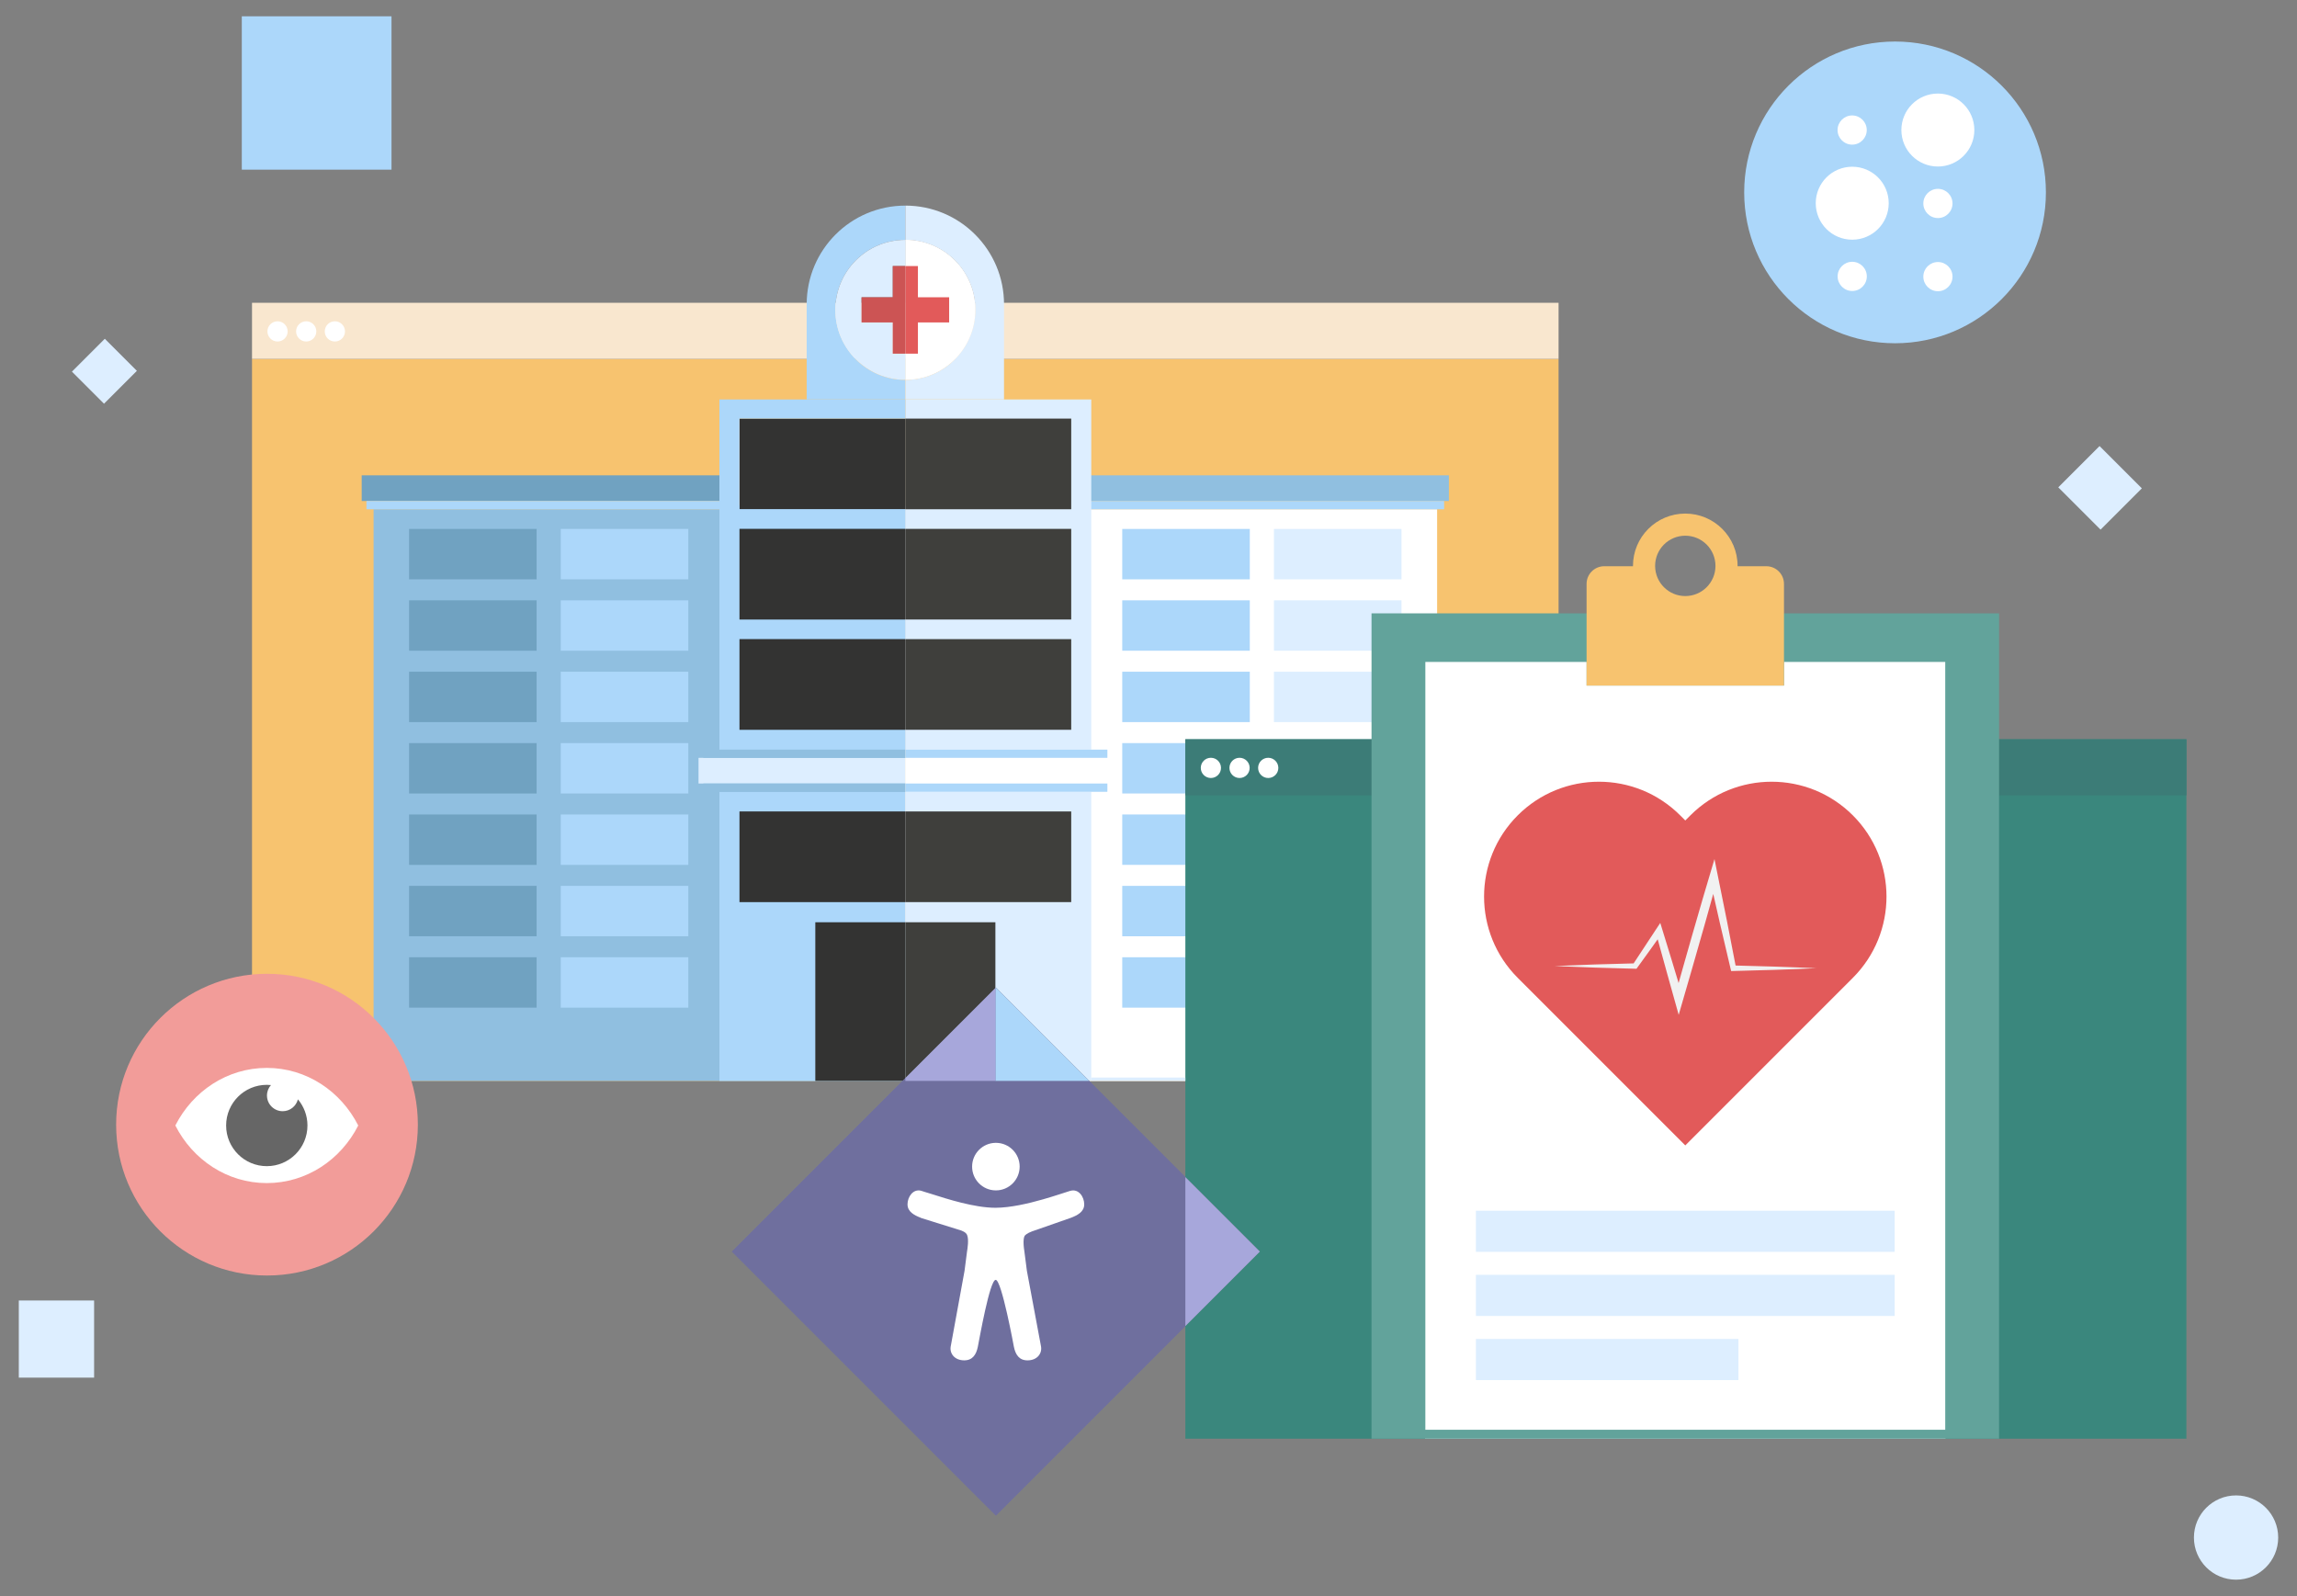
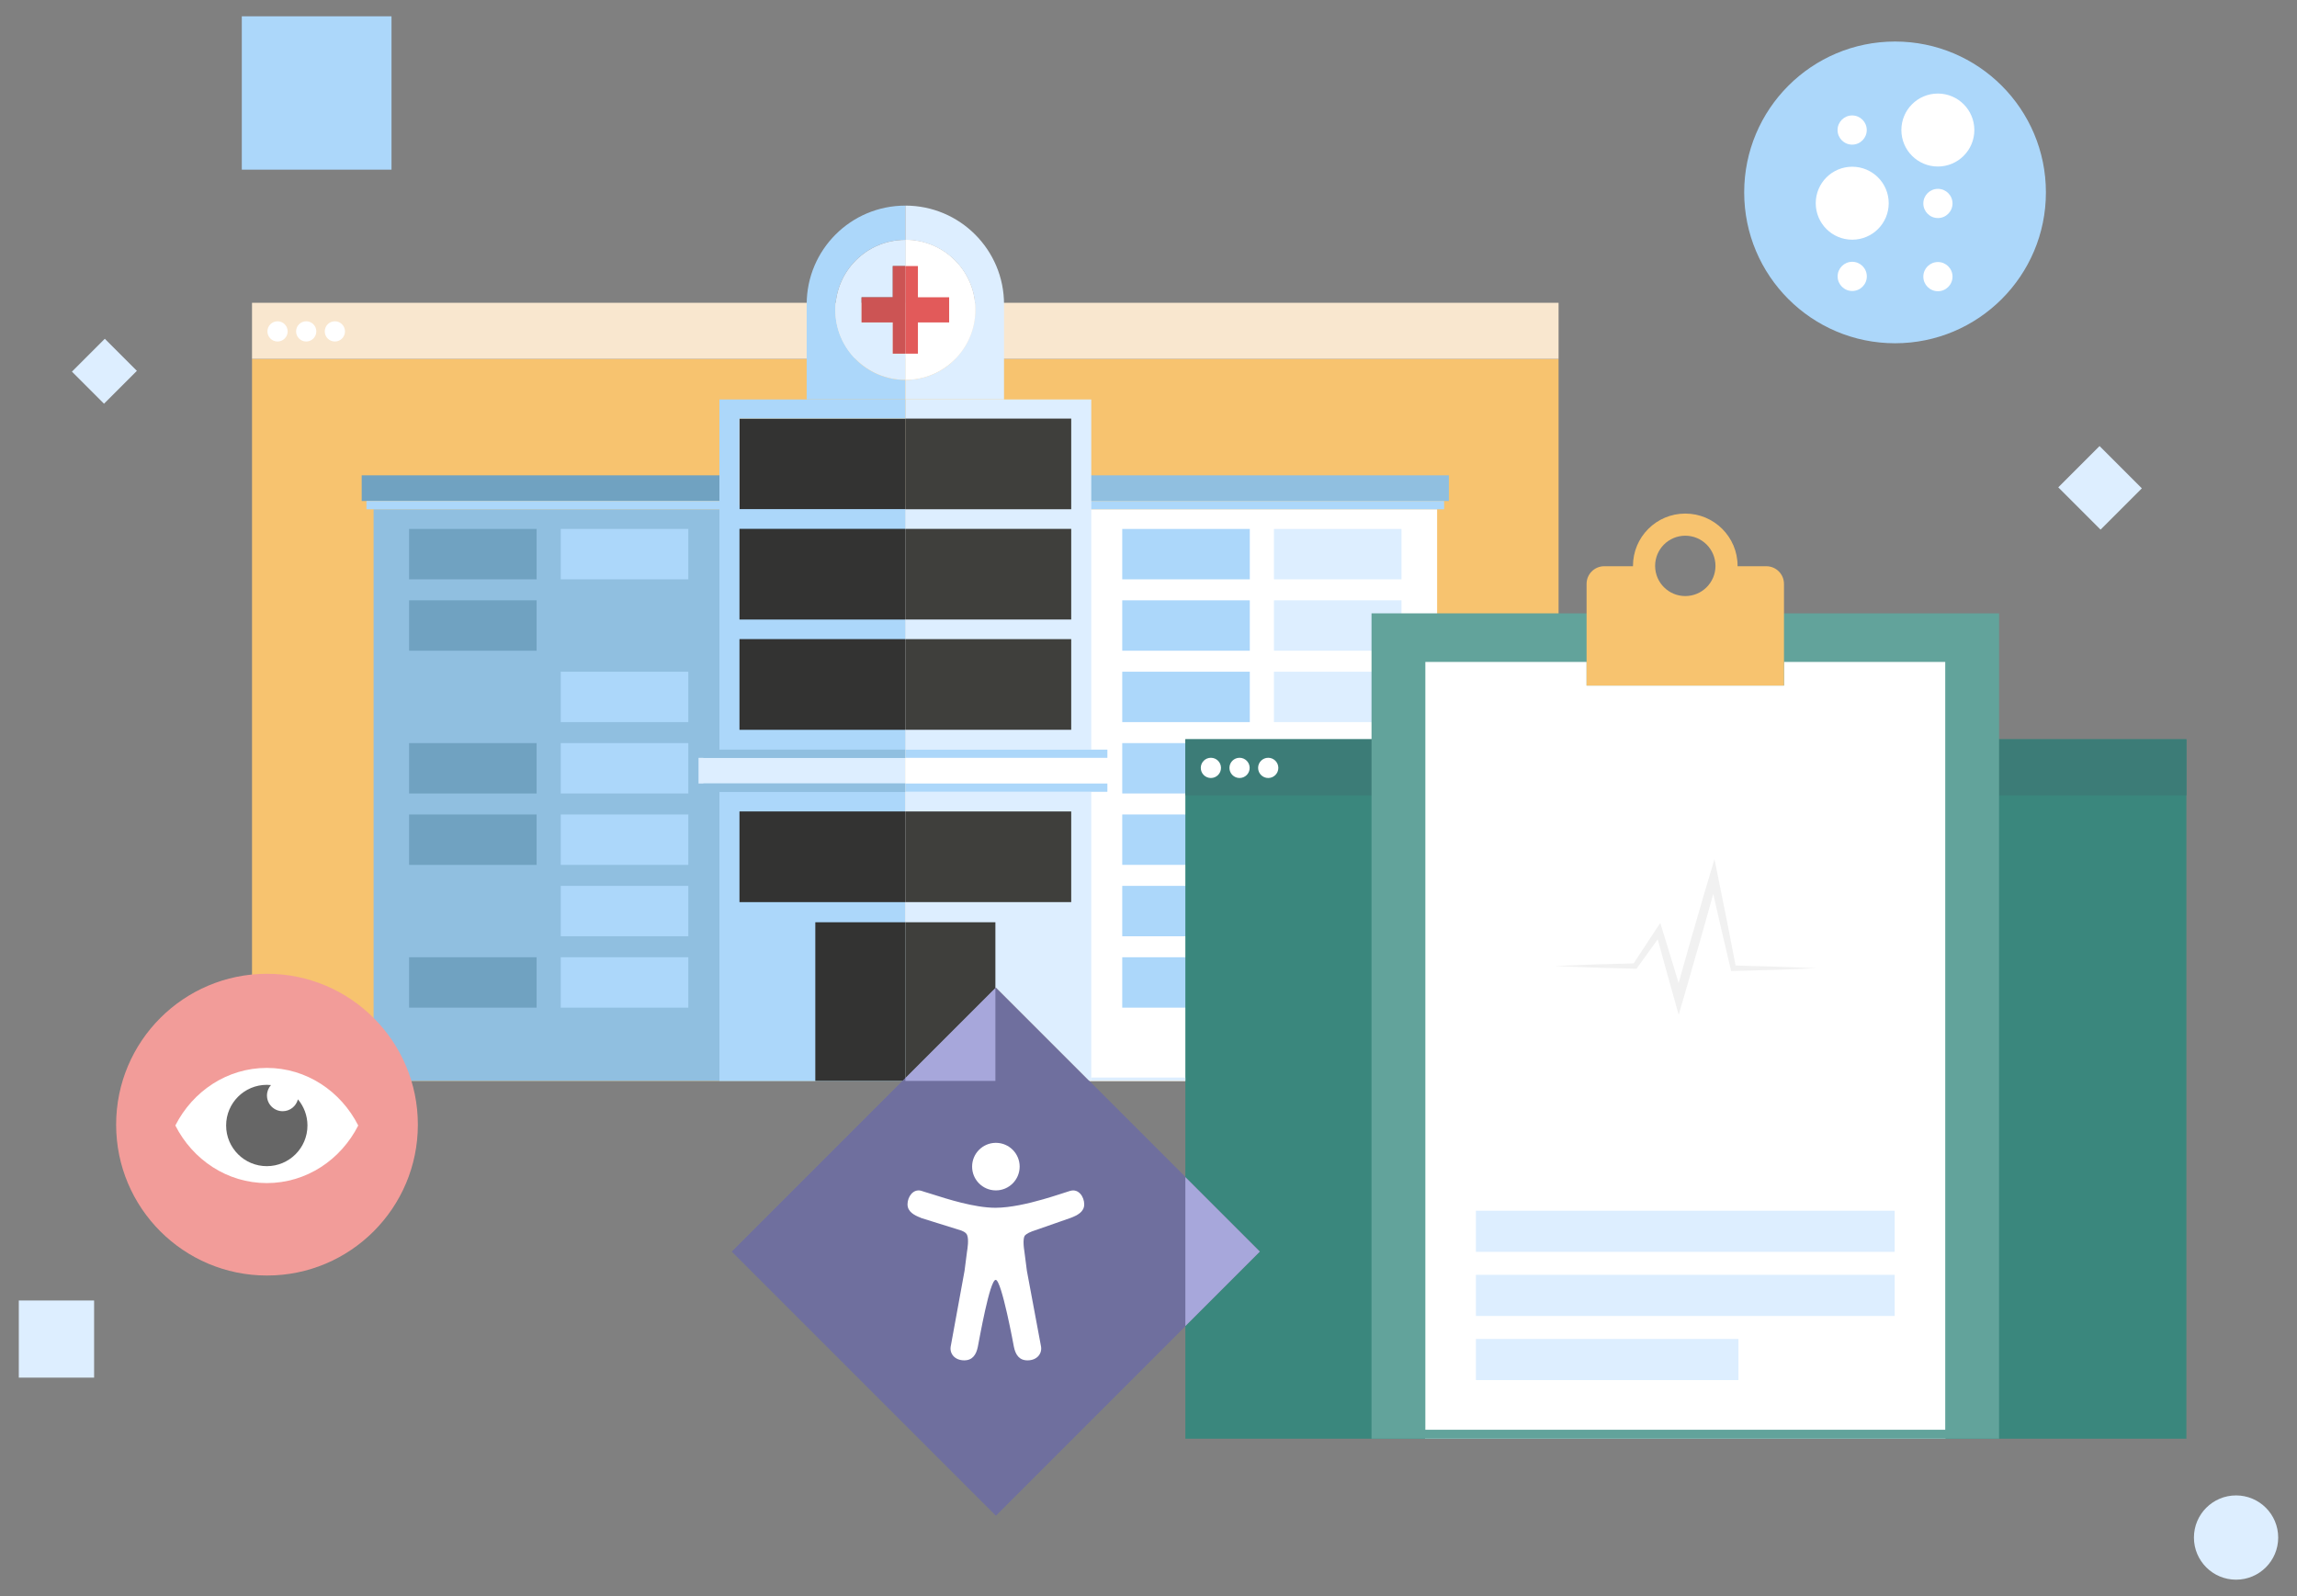
<svg xmlns="http://www.w3.org/2000/svg" id="Capa_1" viewBox="0 0 1363 947">
  <rect x="0" y="0" width="1363" height="947" fill="#808080" stroke="none" />
  <circle cx="1124.49" cy="114.16" r="89.52" fill="#acd7fa" stroke-width="0" />
  <circle cx="1326.84" cy="912.33" r="25" fill="#def" stroke-width="0" />
  <rect x="48.16" y="206.82" width="27.58" height="26.92" transform="translate(261.52 332.24) rotate(135)" fill="#def" stroke-width="0" />
  <rect x="142.39" y="10.75" width="91" height="88.83" transform="translate(243.06 -132.72) rotate(90)" fill="#acd7fa" stroke-width="0" />
  <rect x="10.62" y="772.21" width="45.77" height="44.68" transform="translate(828.05 761.05) rotate(90)" fill="#def" stroke-width="0" />
  <rect x="1228.39" y="272.14" width="35.49" height="34.65" transform="translate(569.67 -796.37) rotate(45)" fill="#def" stroke-width="0" />
  <path d="M149.54,212.94v428.43h387.68v-1.64l53.71-53.71,55.35,55.35h278.55V212.94H149.54Z" fill="#f7c36f" stroke-width="0" />
  <rect x="149.54" y="179.67" width="775.29" height="33.27" fill="#f9e7cf" stroke-width="0" />
  <polygon points="537.22 299.88 537.22 641.37 221.68 641.37 221.68 302.19 429.52 302.19 429.52 299.88 537.22 299.88" fill="#90bfe0" stroke-width="0" />
  <polygon points="852.76 302.19 852.76 641.37 646.28 641.37 590.93 586.02 537.22 639.73 537.22 299.88 644.84 299.88 644.84 302.19 852.76 302.19" fill="#fff" stroke-width="0" />
  <rect x="644.84" y="282.05" width="214.9" height="15.23" fill="#90bfe0" stroke-width="0" />
  <rect x="644.84" y="297.28" width="212.07" height="4.91" fill="#acd7fa" stroke-width="0" />
  <rect x="214.62" y="282.05" width="214.9" height="15.23" fill="#70a2c1" stroke-width="0" />
  <rect x="217.45" y="297.28" width="212.07" height="4.91" fill="#acd7fa" stroke-width="0" />
  <path d="M495.67,183.86c0,22.94,18.6,41.54,41.55,41.54v11.63h-58.55v-56.48c0-32.34,26.21-58.55,58.55-58.55v20.31c-22.94,0-41.55,18.6-41.55,41.55Z" fill="#acd7fa" stroke-width="0" />
  <path d="M595.77,180.55v56.48h-58.55v-11.63c22.94,0,41.54-18.6,41.54-41.54s-18.6-41.55-41.54-41.55v-20.31c16.17,0,30.81,6.55,41.4,17.15,10.6,10.6,17.15,25.23,17.15,41.4Z" fill="#def" stroke-width="0" />
  <path d="M537.22,225.4v-83.09c22.94,0,41.54,18.6,41.54,41.55s-18.6,41.54-41.54,41.54Z" fill="#e5e5e5" stroke-width="0" />
  <path d="M578.76,183.86c0,22.94-18.6,41.54-41.54,41.54v-83.09c22.94,0,41.54,18.6,41.54,41.55Z" fill="#fff" stroke-width="0" />
  <polygon points="563.21 176.39 563.21 191.32 544.68 191.32 544.68 209.85 537.22 209.85 537.22 157.86 544.68 157.86 544.68 176.39 563.21 176.39" fill="#e25a5a" stroke-width="0" />
  <rect x="537.22" y="237.03" width="110.32" height="207.78" fill="#def" stroke-width="0" />
  <polygon points="438.8 481.49 438.8 535.28 537.22 535.28 537.22 641.37 426.89 641.37 426.89 469.83 537.22 469.83 537.22 481.49 438.8 481.49" fill="#acd7fa" stroke-width="0" />
  <polygon points="647.54 469.83 647.54 641.37 646.28 641.37 590.93 586.02 537.22 639.73 537.22 469.83 647.54 469.83" fill="#def" stroke-width="0" />
  <rect x="414.5" y="449.68" width="122.71" height="15.23" fill="#def" stroke-width="0" />
  <rect x="537.22" y="449.68" width="122.71" height="15.23" fill="#fff" stroke-width="0" />
  <rect x="417.34" y="464.91" width="119.88" height="4.91" fill="#90bfe0" stroke-width="0" />
  <rect x="537.22" y="464.91" width="119.88" height="4.91" fill="#acd7fa" stroke-width="0" />
  <rect x="417.34" y="444.8" width="119.88" height="4.88" fill="#90bfe0" stroke-width="0" />
  <rect x="537.22" y="444.8" width="119.88" height="4.88" fill="#acd7fa" stroke-width="0" />
  <rect x="537.22" y="379.24" width="98.42" height="53.79" fill="#3f3f3c" stroke-width="0" />
  <rect x="537.22" y="313.81" width="98.42" height="53.79" fill="#3f3f3c" stroke-width="0" />
  <rect x="537.22" y="248.38" width="98.42" height="53.79" fill="#3f3f3c" stroke-width="0" />
  <rect x="537.22" y="481.49" width="98.42" height="53.79" fill="#3f3f3c" stroke-width="0" />
  <rect x="483.79" y="547.24" width="53.43" height="94.13" fill="#333332" stroke-width="0" />
  <polygon points="747.56 742.65 703.37 786.84 590.93 899.28 434.3 742.65 590.93 586.02 646.28 641.37 703.37 698.46 747.56 742.65" fill="#6f6f9e" stroke-width="0" />
  <polygon points="590.65 547.24 590.65 586.3 537.22 639.73 537.22 547.24 590.65 547.24" fill="#3f3f3c" stroke-width="0" />
  <rect x="438.8" y="248.38" width="98.42" height="53.79" fill="#333332" stroke-width="0" />
  <polygon points="438.8 248.38 438.8 302.17 537.22 302.17 537.22 313.81 438.8 313.81 438.8 367.61 537.22 367.61 537.22 379.24 438.8 379.24 438.8 433.04 537.22 433.04 537.22 444.8 426.89 444.8 426.89 237.03 537.22 237.03 537.22 248.38 438.8 248.38" fill="#acd7fa" stroke-width="0" />
  <rect x="438.8" y="313.81" width="98.42" height="53.79" fill="#333332" stroke-width="0" />
  <rect x="438.8" y="379.24" width="98.42" height="53.79" fill="#333332" stroke-width="0" />
  <rect x="438.8" y="481.49" width="98.42" height="53.79" fill="#333332" stroke-width="0" />
  <path d="M511.22,176.39v14.94h18.53v18.53h7.47v15.55c-22.94,0-41.55-18.6-41.55-41.54s18.6-41.55,41.55-41.55v15.55h-7.47v18.53h-18.53Z" fill="#def" stroke-width="0" />
  <polygon points="537.22 157.86 537.22 209.85 529.75 209.85 529.75 191.32 511.22 191.32 511.22 176.39 529.75 176.39 529.75 157.86 537.22 157.86" fill="#cc5454" stroke-width="0" />
  <rect x="242.74" y="313.85" width="75.69" height="29.9" fill="#70a2c1" stroke-width="0" />
  <rect x="332.75" y="313.85" width="75.69" height="29.9" fill="#acd7fa" stroke-width="0" />
  <rect x="242.74" y="356.21" width="75.69" height="29.9" fill="#70a2c1" stroke-width="0" />
-   <rect x="332.75" y="356.21" width="75.69" height="29.9" fill="#acd7fa" stroke-width="0" />
-   <rect x="242.74" y="398.57" width="75.69" height="29.9" fill="#70a2c1" stroke-width="0" />
  <rect x="332.75" y="398.57" width="75.69" height="29.9" fill="#acd7fa" stroke-width="0" />
  <rect x="242.74" y="440.93" width="75.69" height="29.9" fill="#70a2c1" stroke-width="0" />
  <rect x="332.75" y="440.93" width="75.69" height="29.9" fill="#acd7fa" stroke-width="0" />
  <rect x="242.74" y="483.29" width="75.69" height="29.9" fill="#70a2c1" stroke-width="0" />
  <rect x="332.75" y="483.29" width="75.69" height="29.9" fill="#acd7fa" stroke-width="0" />
-   <rect x="242.74" y="525.64" width="75.69" height="29.9" fill="#70a2c1" stroke-width="0" />
  <rect x="332.75" y="525.64" width="75.69" height="29.9" fill="#acd7fa" stroke-width="0" />
  <rect x="242.74" y="568" width="75.69" height="29.9" fill="#70a2c1" stroke-width="0" />
  <rect x="332.75" y="568" width="75.69" height="29.9" fill="#acd7fa" stroke-width="0" />
  <rect x="755.93" y="313.85" width="75.69" height="29.9" transform="translate(1587.55 657.61) rotate(-180)" fill="#def" stroke-width="0" />
  <rect x="665.93" y="313.85" width="75.69" height="29.9" transform="translate(1407.54 657.61) rotate(-180)" fill="#acd7fa" stroke-width="0" />
  <rect x="755.93" y="356.21" width="75.69" height="29.9" transform="translate(1587.55 742.32) rotate(-180)" fill="#def" stroke-width="0" />
  <rect x="665.93" y="356.21" width="75.69" height="29.9" transform="translate(1407.54 742.32) rotate(-180)" fill="#acd7fa" stroke-width="0" />
  <rect x="755.93" y="398.57" width="75.69" height="29.9" transform="translate(1587.55 827.04) rotate(-180)" fill="#def" stroke-width="0" />
  <rect x="665.93" y="398.57" width="75.69" height="29.9" transform="translate(1407.54 827.04) rotate(-180)" fill="#acd7fa" stroke-width="0" />
  <rect x="755.93" y="440.93" width="75.69" height="29.9" transform="translate(1587.55 911.76) rotate(-180)" fill="#f1f1f1" stroke-width="0" />
  <rect x="665.93" y="440.93" width="75.69" height="29.9" transform="translate(1407.54 911.76) rotate(-180)" fill="#acd7fa" stroke-width="0" />
  <rect x="755.93" y="483.29" width="75.69" height="29.9" transform="translate(1587.55 996.47) rotate(-180)" fill="#f1f1f1" stroke-width="0" />
  <rect x="665.93" y="483.29" width="75.69" height="29.9" transform="translate(1407.54 996.47) rotate(-180)" fill="#acd7fa" stroke-width="0" />
  <rect x="755.93" y="525.64" width="75.69" height="29.9" transform="translate(1587.55 1081.19) rotate(-180)" fill="#f1f1f1" stroke-width="0" />
  <rect x="665.93" y="525.64" width="75.69" height="29.9" transform="translate(1407.54 1081.19) rotate(-180)" fill="#acd7fa" stroke-width="0" />
  <rect x="755.93" y="568" width="75.69" height="29.9" transform="translate(1587.55 1165.9) rotate(-180)" fill="#f1f1f1" stroke-width="0" />
  <rect x="665.93" y="568" width="75.69" height="29.9" transform="translate(1407.54 1165.9) rotate(-180)" fill="#acd7fa" stroke-width="0" />
  <circle cx="164.69" cy="196.64" r="6" fill="#fff" stroke-width="0" />
  <circle cx="181.7" cy="196.64" r="6" fill="#fff" stroke-width="0" />
  <circle cx="198.71" cy="196.64" r="6" fill="#fff" stroke-width="0" />
  <polygon points="1297.37 438.67 1297.37 853.67 703.37 853.67 703.37 786.84 747.56 742.65 703.37 698.46 703.37 438.67 1297.37 438.67" fill="#3a877d" stroke-width="0" />
  <rect x="703.37" y="438.67" width="594" height="33.27" fill="#3c7c77" stroke-width="0" />
  <circle cx="718.52" cy="455.64" r="6" fill="#fff" stroke-width="0" />
  <circle cx="735.53" cy="455.64" r="6" fill="#fff" stroke-width="0" />
  <circle cx="752.54" cy="455.64" r="6" fill="#fff" stroke-width="0" />
  <line x1="647.54" y1="640.37" x2="703.37" y2="640.37" fill="none" stroke="#def" stroke-miterlimit="10" stroke-width="2" />
  <rect x="813.84" y="363.94" width="372.37" height="489.73" fill="#62a39b" stroke-width="0" />
  <polygon points="1154.27 392.77 1154.27 853.67 845.78 853.67 845.78 392.77 941.47 392.77 941.47 406.79 1058.59 406.79 1058.59 392.77 1154.27 392.77" fill="#fff" stroke-width="0" />
  <path d="M1048.1,335.98h-17.05c0-.07,0-.14,0-.21,0-17.13-13.9-31.03-31.04-31.03s-31.03,13.9-31.03,31.03v.21h-17.04c-5.8,0-10.49,4.7-10.49,10.48v60.33h117.13v-60.33c0-5.78-4.7-10.48-10.49-10.48ZM982.12,335.77c0-9.89,8.02-17.9,17.9-17.9s17.91,8.01,17.91,17.9v.21c-.11,9.8-8.08,17.7-17.91,17.7s-17.79-7.9-17.9-17.7v-.21Z" fill="#f7c36f" stroke-width="0" />
-   <path d="M1099.45,580.21l-99.43,99.43-99.43-99.43c-26.62-26.62-26.62-69.78,0-96.4h0c26.62-26.62,69.78-26.62,96.4,0l3.03,3.03,3.03-3.03c26.62-26.62,69.78-26.62,96.4,0h0c26.62,26.62,26.62,69.78,0,96.4Z" fill="#e25a5a" stroke-width="0" />
  <rect x="875.77" y="718.4" width="248.51" height="24.41" fill="#def" stroke-width="0" />
  <rect x="875.77" y="756.44" width="248.51" height="24.41" fill="#def" stroke-width="0" />
  <rect x="875.77" y="794.49" width="155.8" height="24.41" fill="#def" stroke-width="0" />
  <path d="M922.35,573.22c15.55-.71,32.4-1.26,47.9-1.6,0,0-1.32.69-1.32.69,3.43-5.25,10.34-15.79,13.82-21,0,0,2.43-3.67,2.43-3.67,4.16,13.3,9.41,30.77,13.47,44.27,0,0-5.02.01-5.02.01,3.04-10.72,7.21-25.73,10.26-36.28,4.15-14.33,9.13-31.7,13.45-45.89,0,0,1.98,9.86,1.98,9.86,3.62,17.57,7.43,36.87,10.79,54.56,0,0-1.6-1.3-1.6-1.3,15.66.36,33.59.91,49.2,1.64-15.6.74-33.54,1.28-49.2,1.64,0,0-1.29.03-1.29.03l-.31-1.33c-4.2-17.53-8.59-36.66-12.51-54.19,0,0,4.89.16,4.89.16-4.81,17.47-10.34,37.02-15.38,54.42-1.69,5.82-6.16,21.3-7.8,26.94-4.21-15.17-9.56-33.97-13.63-49.09,0,0,3.76.61,3.76.61l-7.3,10.23s-7.36,10.19-7.36,10.19c0,0-.51.71-.51.71,0,0-.81-.02-.81-.02-15.48-.34-32.38-.9-47.9-1.6h0Z" fill="#f1f1f1" stroke-width="0" />
  <g id="b9d36732-c76f-4d46-a4ef-b5bdb5010d08">
    <circle id="b2a32f93-a60b-4e39-860e-ee5384326921" cx="1149.93" cy="164.14" r="8.66" fill="#fff" stroke-width="0" />
    <circle id="afa97646-34b5-4a66-8cbb-5a09c64a8c9f" cx="1099.08" cy="164" r="8.66" fill="#fff" stroke-width="0" />
    <circle id="b5ab9dee-4a66-4d75-b373-f7741927e0f7" cx="1149.93" cy="120.72" r="8.66" fill="#fff" stroke-width="0" />
    <circle id="b2d701ad-6516-47ef-ad28-9648a10772d6" cx="1099.08" cy="120.58" r="21.65" fill="#fff" stroke-width="0" />
    <circle id="b0ed5940-38ad-47b3-828d-75aaea9e9889" cx="1149.89" cy="77.16" r="21.65" fill="#fff" stroke-width="0" />
    <circle id="aa6c548a-e8fb-48be-8ac8-328b4503d0bc" cx="1099.04" cy="77.16" r="8.66" fill="#fff" stroke-width="0" />
  </g>
  <circle cx="158.43" cy="667.33" r="89.52" fill="#f29c99" stroke-width="0" />
  <path d="M212.57,667.83c-10.31,20.33-30.74,34.17-54.26,34.17s-43.95-13.84-54.27-34.17c10.32-20.33,30.74-34.17,54.27-34.17s43.95,13.84,54.26,34.17Z" fill="#fff" stroke-width="0" />
  <path d="M182.44,667.83c0,13.33-10.8,24.13-24.13,24.13s-24.13-10.8-24.13-24.13,10.8-24.13,24.13-24.13c.84,0,1.67.04,2.48.13-1.47,1.65-2.37,3.82-2.37,6.2,0,5.15,4.17,9.32,9.32,9.32,4.36,0,8.02-3,9.04-7.04,3.53,4.2,5.66,9.61,5.66,15.52Z" fill="#666" stroke-width="0" />
  <polygon points="703.37 698.46 703.37 786.84 590.93 899.28 434.3 742.65 537.22 639.73 537.22 641.37 646.28 641.37 703.37 698.46" fill="#6f6f9e" stroke-width="0" />
-   <polygon points="646.28 641.37 590.65 641.37 590.65 586.3 590.93 586.02 646.28 641.37" fill="#acd7fa" stroke-width="0" />
  <polygon points="590.65 586.3 590.65 641.37 537.22 641.37 537.22 639.73 590.65 586.3" fill="#a7a7db" stroke-width="0" />
  <polygon points="747.56 742.65 703.37 786.84 703.37 698.46 747.56 742.65" fill="#a7a7db" stroke-width="0" />
  <path d="M605.05,692.23c-.01,7.8-6.33,14.11-14.11,14.11h-.16c-7.73-.09-13.95-6.37-13.95-14.11s6.23-14.02,13.95-14.11h.16c7.8,0,14.11,6.32,14.11,14.11Z" fill="#fff" stroke-width="0" />
  <path d="M643.36,714.62c0,4.44-4.04,6.52-8.06,8.04-.14.06-.28.1-.41.14l-9,3.15-13.51,4.71c-2.89,1.09-4.13,2.21-4.4,2.72-.01.02-.01.03-.02.05-.29.5-1.14,2.69-.08,9.3l1.46,11.34,8.23,44.04c.08.33.14.69.19,1.03.6,4.08-2.38,8.05-8.07,8.05-4.94,0-7.12-3.41-8.06-8.05,0,0-7.27-39.72-10.8-39.72-.01,0-.03,0-.05.01-3.53.28-9.6,35.08-10.55,39.7-.94,4.64-3.12,8.05-8.06,8.05-5.66,0-8.66-3.96-8.07-8.03l.06-.31c.02-.14.05-.25.07-.38l8.12-44.42,1.46-11.33c.3-1.85,1.14-7.13.09-9.81-.32-.83-.97-1.78-3.43-2.73l-17.52-5.47-6.48-2.03v-.06c-4-1.51-7.96-3.61-7.96-8.01s3.28-9.31,8.07-8.05c.69.18,1.35.4,2.01.65,1.1.31,2.58.78,4.36,1.34,8.92,2.84,25.27,8.11,37.7,8.11h.14c8.73-.02,19.47-2.52,28.19-5.02,7.31-2.09,13.23-4.17,15.35-4.79.25-.08.5-.16.76-.23l.1-.03.11-.02c4.79-1.26,8.06,3.61,8.06,8.06Z" fill="#fff" stroke-width="0" />
  <polygon points="845.78 853.67 1154.27 853.67 1159.55 848.38 842.92 848.38 845.78 853.67" fill="#62a39b" stroke-width="0" />
</svg>